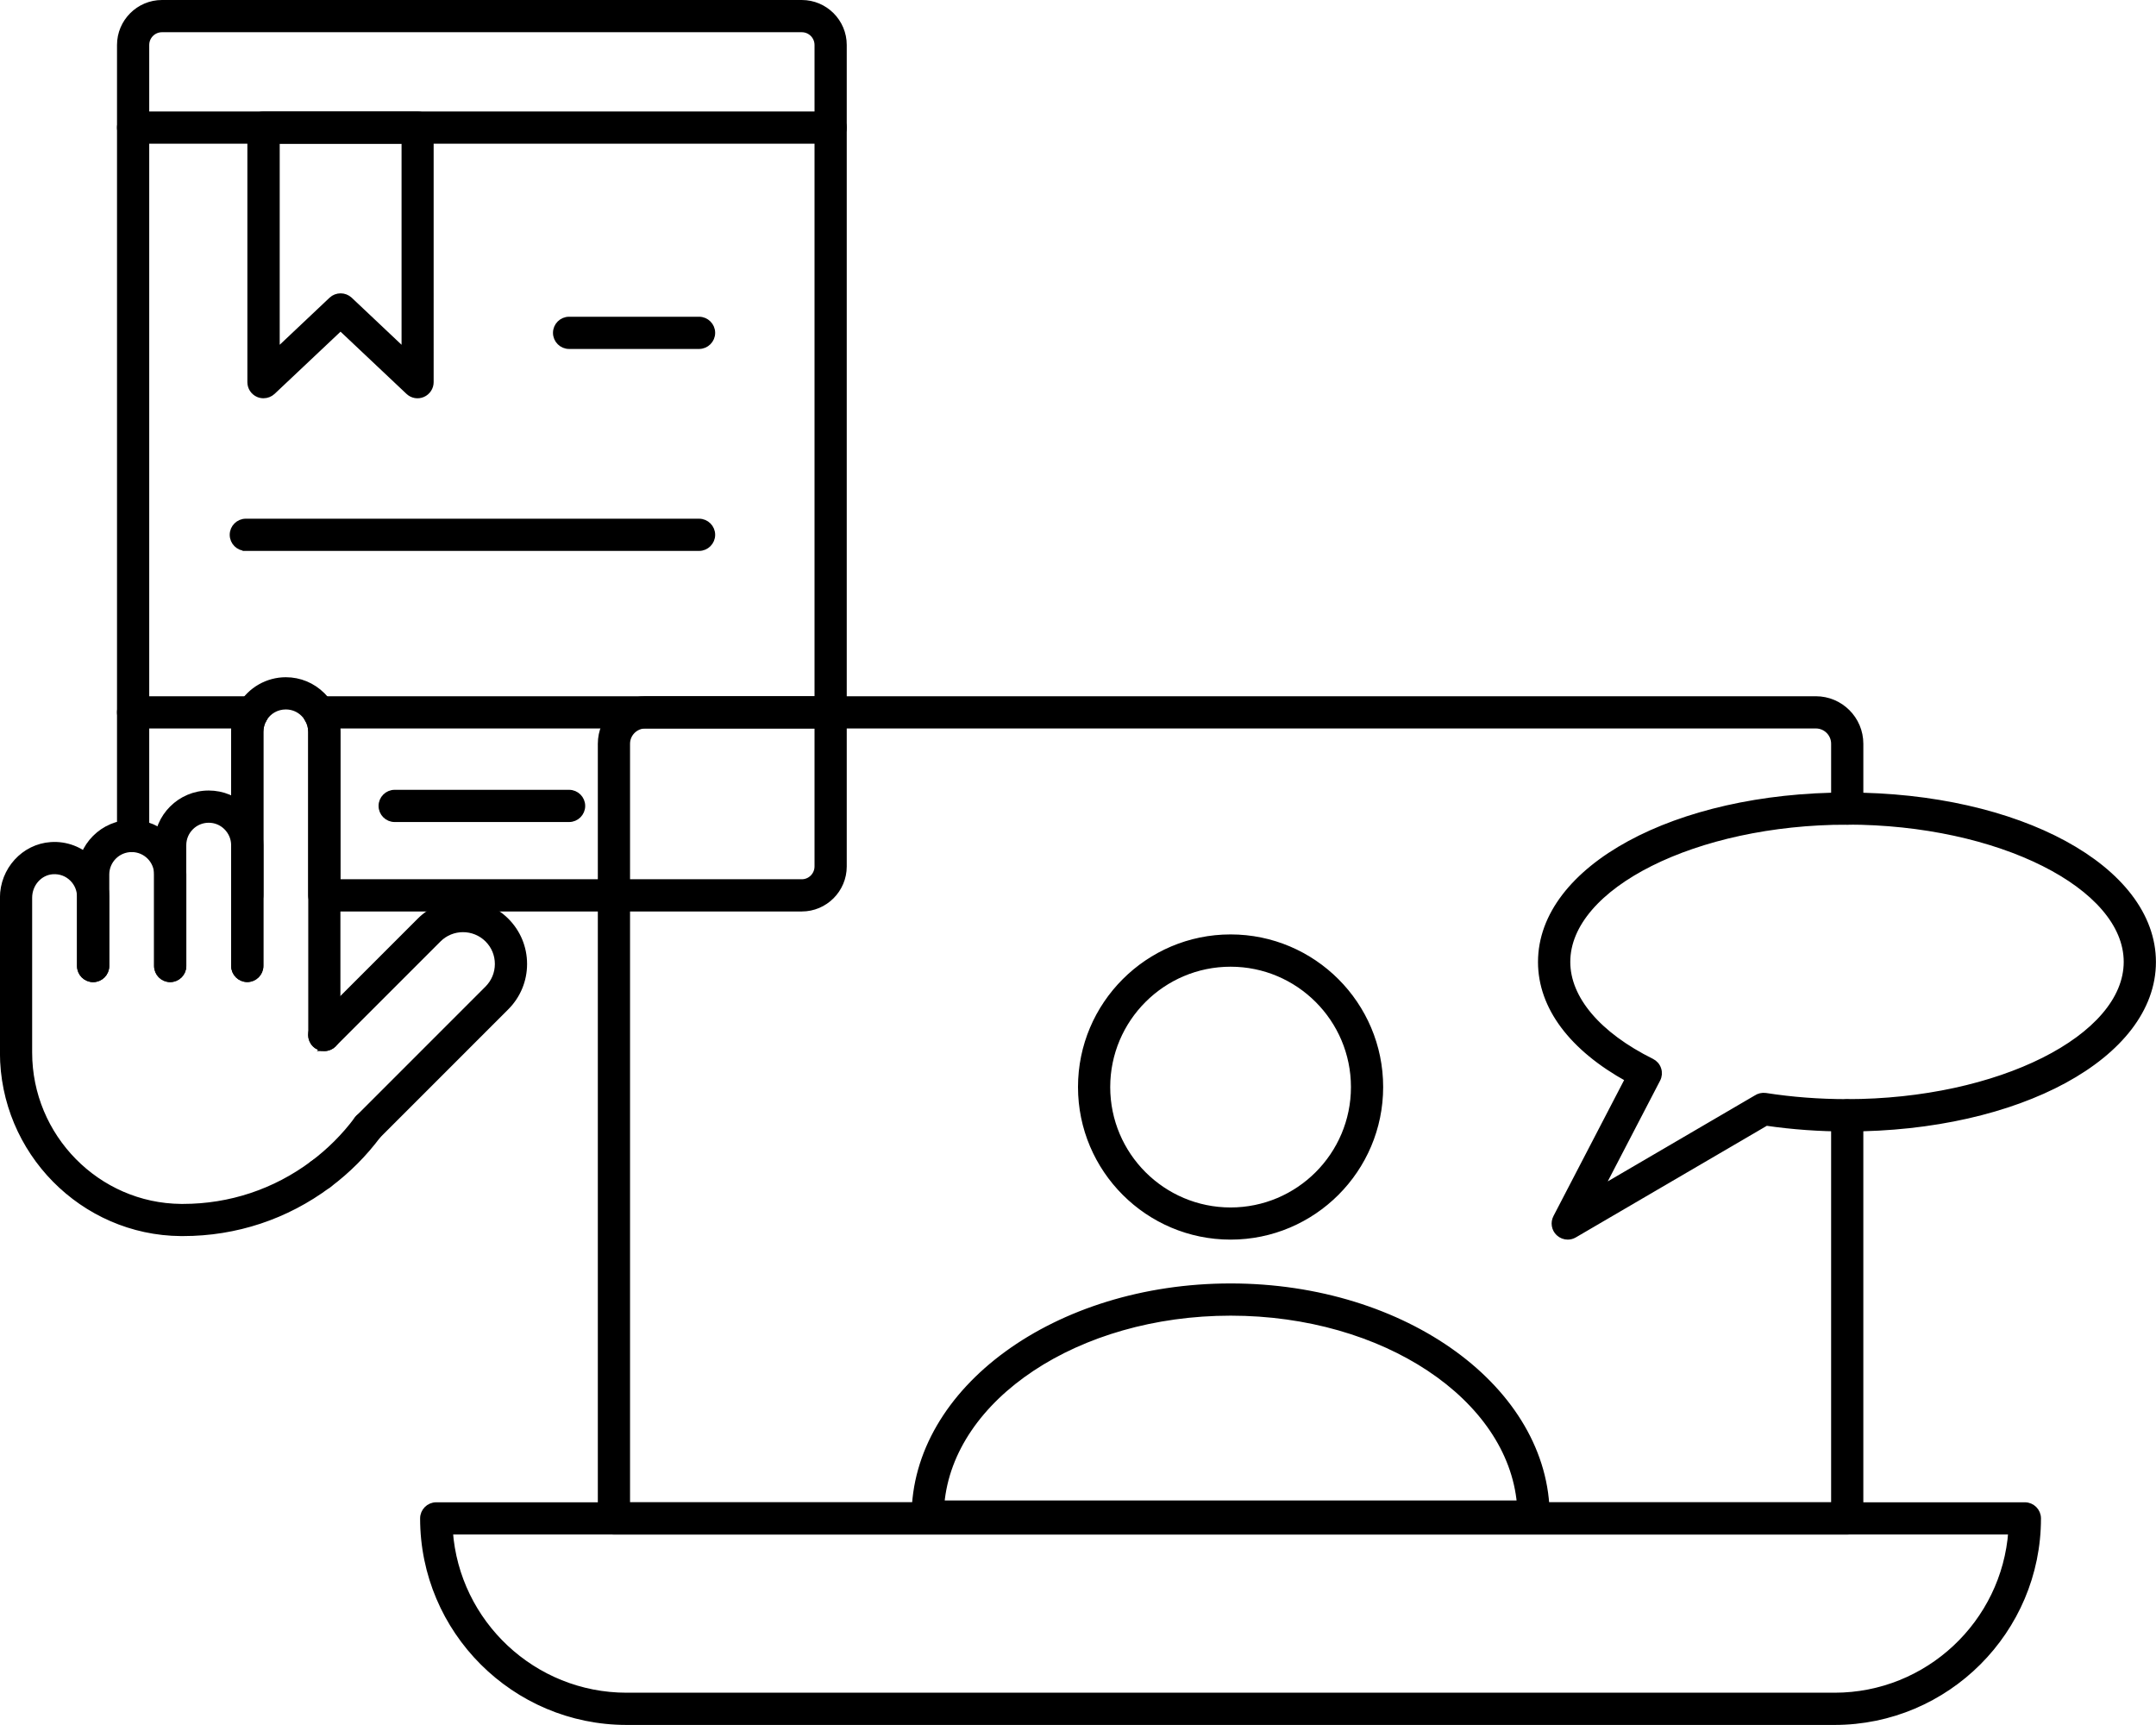
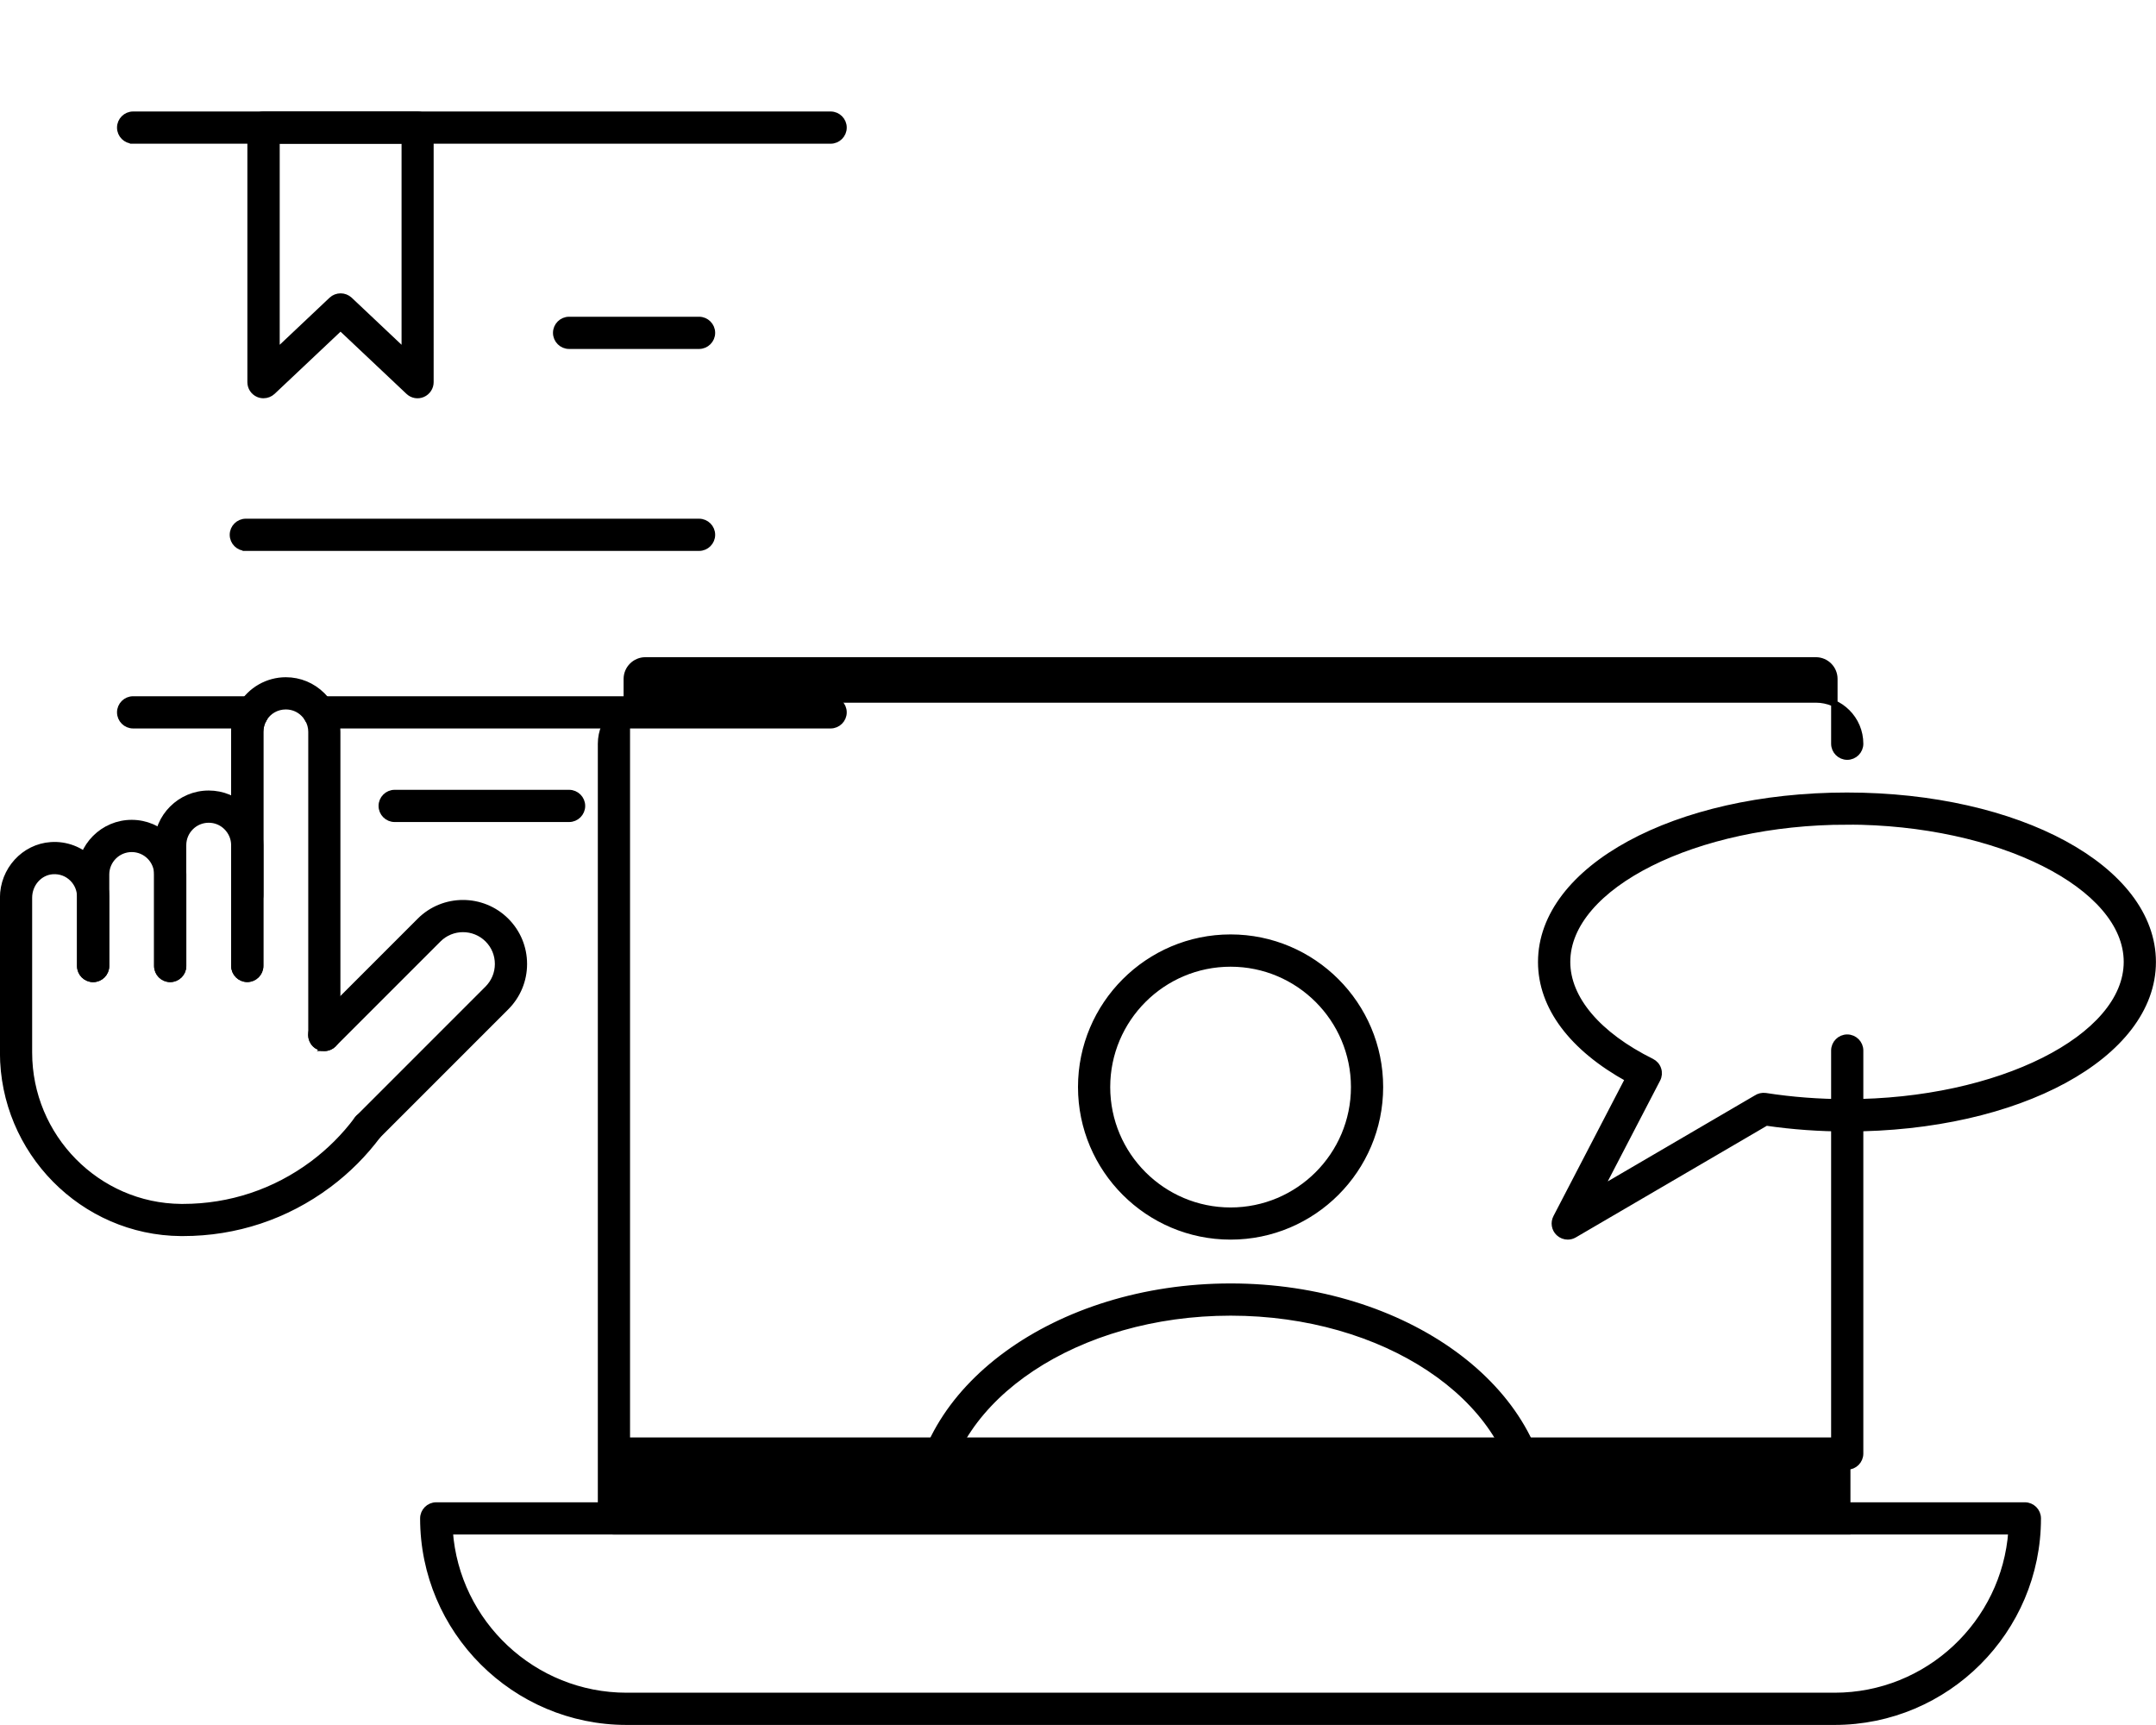
<svg xmlns="http://www.w3.org/2000/svg" id="Calque_2" data-name="Calque 2" viewBox="0 0 334.6 267.67">
  <defs>
    <style>
      .cls-1 {
        stroke: #000;
        stroke-miterlimit: 10;
      }
    </style>
  </defs>
  <g id="Layer_1" data-name="Layer 1">
    <g>
      <g>
-         <path class="cls-1" d="M286.68,237.62H95.28c-1.1,0-2-.9-2-2v-120.21c0-3.79,3.08-6.87,6.88-6.87h181.65c3.79,0,6.87,3.08,6.87,6.87v10.06c0,1.1-.9,2-2,2s-2-.9-2-2v-10.06c0-1.59-1.29-2.87-2.87-2.87H100.16c-1.58,0-2.88,1.29-2.88,2.87v118.21h187.4v-60.54c0-1.1.9-2,2-2s2,.9,2,2v62.54c0,1.1-.9,2-2,2Z" />
+         <path class="cls-1" d="M286.68,237.62H95.28c-1.1,0-2-.9-2-2v-120.21c0-3.79,3.08-6.87,6.88-6.87h181.65c3.79,0,6.87,3.08,6.87,6.87c0,1.1-.9,2-2,2s-2-.9-2-2v-10.06c0-1.59-1.29-2.87-2.87-2.87H100.16c-1.58,0-2.88,1.29-2.88,2.87v118.21h187.4v-60.54c0-1.1.9-2,2-2s2,.9,2,2v62.54c0,1.1-.9,2-2,2Z" />
        <path class="cls-1" d="M284.71,267.17H97.25c-17.39,0-31.55-14.15-31.55-31.55,0-1.1.9-2,2-2h246.55c1.1,0,2,.9,2,2,0,17.39-14.15,31.55-31.55,31.55ZM69.78,237.62c1.03,14.26,12.96,25.55,27.47,25.55h187.46c14.52,0,26.45-11.29,27.47-25.55H69.78Z" />
        <g>
          <path class="cls-1" d="M190.98,191.86c-12.78,0-23.18-10.4-23.18-23.18s10.4-23.18,23.18-23.18,23.18,10.4,23.18,23.18-10.4,23.18-23.18,23.18ZM190.98,149.51c-10.58,0-19.18,8.6-19.18,19.18s8.6,19.18,19.18,19.18,19.18-8.6,19.18-19.18-8.6-19.18-19.18-19.18Z" />
          <path class="cls-1" d="M238,237.34h-94.03c-1.1,0-2-.9-2-2,0-19.68,21.99-35.68,49.02-35.68s49.02,16.01,49.02,35.68c0,1.1-.9,2-2,2ZM146.06,233.34h89.86c-1.47-16.54-21.06-29.68-44.93-29.68s-43.46,13.14-44.93,29.68Z" />
        </g>
        <path class="cls-1" d="M243.31,191.86c-.5,0-1-.19-1.38-.55-.65-.61-.81-1.58-.4-2.37l11.19-21.53c-8.74-4.81-13.53-11.2-13.53-18.13,0-14.47,20.84-25.8,47.45-25.8s47.45,11.33,47.45,25.8-20.84,25.8-47.45,25.8c-4.23,0-8.45-.3-12.54-.9l-29.8,17.41c-.31.18-.66.27-1.01.27ZM286.65,127.47c-23.55,0-43.45,9.98-43.45,21.8,0,5.72,4.78,11.36,13.11,15.49.48.24.85.66,1.01,1.17.17.51.12,1.07-.13,1.54l-8.92,17.16,24.3-14.2c.41-.28.92-.4,1.43-.33,4.11.64,8.36.96,12.64.96,23.55,0,43.45-9.98,43.45-21.8s-19.9-21.8-43.45-21.8Z" />
      </g>
      <g>
        <g>
-           <path class="cls-1" d="M50.33,140.94h74.1c3.57,0,6.48-2.91,6.48-6.49V6.98c0-3.58-2.91-6.48-6.48-6.48H25.14c-3.57,0-6.48,2.91-6.48,6.48v122.74c0,1.1.9,2,2,2s2-.9,2-2V6.98c0-1.37,1.11-2.48,2.48-2.48h99.29c1.37,0,2.48,1.11,2.48,2.48v127.47c0,1.37-1.11,2.49-2.48,2.49H52.33v-23.36c0-1.43-.39-2.83-1.11-4.06-.56-.95-1.79-1.26-2.74-.7-.95.56-1.26,1.79-.7,2.74.36.61.55,1.31.55,2.01v25.36c0,1.1.9,2,2,2Z" />
          <path class="cls-1" d="M38.37,140.94c1.1,0,2-.9,2-2v-25.36c0-.71.19-1.41.55-2.02.56-.95.24-2.18-.71-2.74-.95-.56-2.18-.24-2.74.71-.72,1.23-1.1,2.63-1.1,4.05v25.36c0,1.1.9,2,2,2Z" />
          <path class="cls-1" d="M20.66,21.8h108.25c1.1,0,2-.9,2-2s-.9-2-2-2H20.66c-1.1,0-2,.9-2,2s.9,2,2,2Z" />
          <path class="cls-1" d="M49.49,112.54h79.42c1.1,0,2-.9,2-2s-.9-2-2-2H49.49c-1.1,0-2,.9-2,2s.9,2,2,2Z" />
          <path class="cls-1" d="M20.66,112.54h18.54c1.1,0,2-.9,2-2s-.9-2-2-2h-18.54c-1.1,0-2,.9-2,2s.9,2,2,2Z" />
          <path class="cls-1" d="M40.9,61.3c.5,0,.99-.19,1.37-.54l10.58-9.98,10.58,9.98c.58.55,1.43.7,2.16.38.73-.32,1.21-1.04,1.21-1.84V19.8c0-1.1-.9-2-2-2h-23.91c-1.1,0-2,.9-2,2v39.5c0,.8.47,1.52,1.21,1.84.26.11.52.16.79.16ZM52.86,46.02c-.49,0-.99.18-1.37.54l-8.58,8.1V21.8h19.91v32.86l-8.58-8.1c-.39-.36-.88-.54-1.37-.54Z" />
          <path class="cls-1" d="M38.15,84.99h70.34c1.1,0,2-.9,2-2s-.9-2-2-2H38.15c-1.1,0-2,.9-2,2s.9,2,2,2Z" />
          <path class="cls-1" d="M88.32,53.65h20.17c1.1,0,2-.9,2-2s-.9-2-2-2h-20.17c-1.1,0-2,.9-2,2s.9,2,2,2Z" />
          <path class="cls-1" d="M61.25,127.06h27.07c1.1,0,2-.9,2-2s-.9-2-2-2h-27.07c-1.1,0-2,.9-2,2s.9,2,2,2Z" />
        </g>
        <g>
          <path class="cls-1" d="M50.33,162.61c1.1,0,2-.89,2-2v-47.04c0-1.43-.39-2.83-1.11-4.06-.33-.57-.74-1.1-1.22-1.58-1.51-1.51-3.51-2.34-5.64-2.34-2.81,0-5.44,1.5-6.87,3.92-.72,1.23-1.11,2.63-1.11,4.05v36.32c0,1.1.9,2,2,2s2-.9,2-2v-36.32c0-.71.19-1.41.55-2.02.72-1.22,2-1.95,3.43-1.95,1.06,0,2.06.41,2.81,1.17.24.24.44.5.61.78.37.62.56,1.32.56,2.03v47.03c0,1.1.9,2,2,2Z" />
          <path class="cls-1" d="M57.06,176.92c.51,0,1.02-.2,1.41-.59l20.06-20.06c1.78-1.78,2.77-4.16,2.77-6.68s-.98-4.89-2.77-6.68c-3.68-3.67-9.67-3.68-13.35,0l-16.28,16.28c-.78.78-.78,2.05,0,2.83.78.78,2.05.78,2.83,0l16.28-16.28c2.12-2.12,5.57-2.12,7.7,0,1.03,1.03,1.59,2.39,1.59,3.85s-.57,2.82-1.59,3.85l-20.06,20.06c-.78.78-.78,2.05,0,2.83.39.39.9.59,1.41.59Z" />
-           <path class="cls-1" d="M49.76,184.23c.43,0,.86-.14,1.22-.42.05-.04.11-.08.15-.13.81-.75.87-2.01.12-2.83-.7-.77-1.87-.86-2.68-.24-.08.06-.16.13-.23.2-.78.78-.78,2.05,0,2.83.39.39.9.59,1.41.59Z" />
          <path class="cls-1" d="M26.41,151.9c1.1,0,2-.9,2-2v-18.75c0-2.19,1.78-3.98,3.98-3.98,1.06,0,2.06.41,2.81,1.17s1.17,1.75,1.17,2.81v18.75c0,1.1.9,2,2,2s2-.9,2-2v-18.75c0-2.13-.83-4.13-2.34-5.64-1.51-1.51-3.51-2.34-5.64-2.34-4.4,0-7.98,3.58-7.98,7.98v18.75c0,1.1.9,2,2,2Z" />
          <path class="cls-1" d="M14.46,151.9c1.1,0,2-.9,2-2v-14.2c0-2.19,1.78-3.98,3.98-3.98s3.98,1.78,3.98,3.98v14.2c0,1.1.9,2,2,2s2-.9,2-2v-14.2c0-4.4-3.58-7.98-7.98-7.98s-7.98,3.58-7.98,7.98v14.2c0,1.1.9,2,2,2Z" />
          <path class="cls-1" d="M28.4,191.31c8.2,0,16-2.59,22.55-7.48,0,0,0,0,0,0,0,0,.01,0,.02-.01h0c2.93-2.19,5.52-4.78,7.69-7.7.66-.89.48-2.14-.41-2.8-.89-.66-2.14-.48-2.8.41-1.94,2.61-4.26,4.92-6.87,6.88,0,0-.02.01-.03.02h0c-5.86,4.37-12.83,6.69-20.16,6.69h-.29c-13.02-.11-23.61-10.87-23.61-23.99v-24.02c0-2.19,1.62-4.01,3.69-4.15,1.18-.07,2.27.33,3.1,1.16.75.75,1.17,1.75,1.17,2.81v10.78c0,1.1.9,2,2,2s2-.9,2-2v-10.78c0-2.13-.83-4.13-2.34-5.64-1.63-1.63-3.89-2.48-6.2-2.32-4.16.28-7.42,3.86-7.42,8.14v24.02c0,15.3,12.37,27.86,27.58,27.98h.32Z" />
        </g>
      </g>
    </g>
  </g>
</svg>